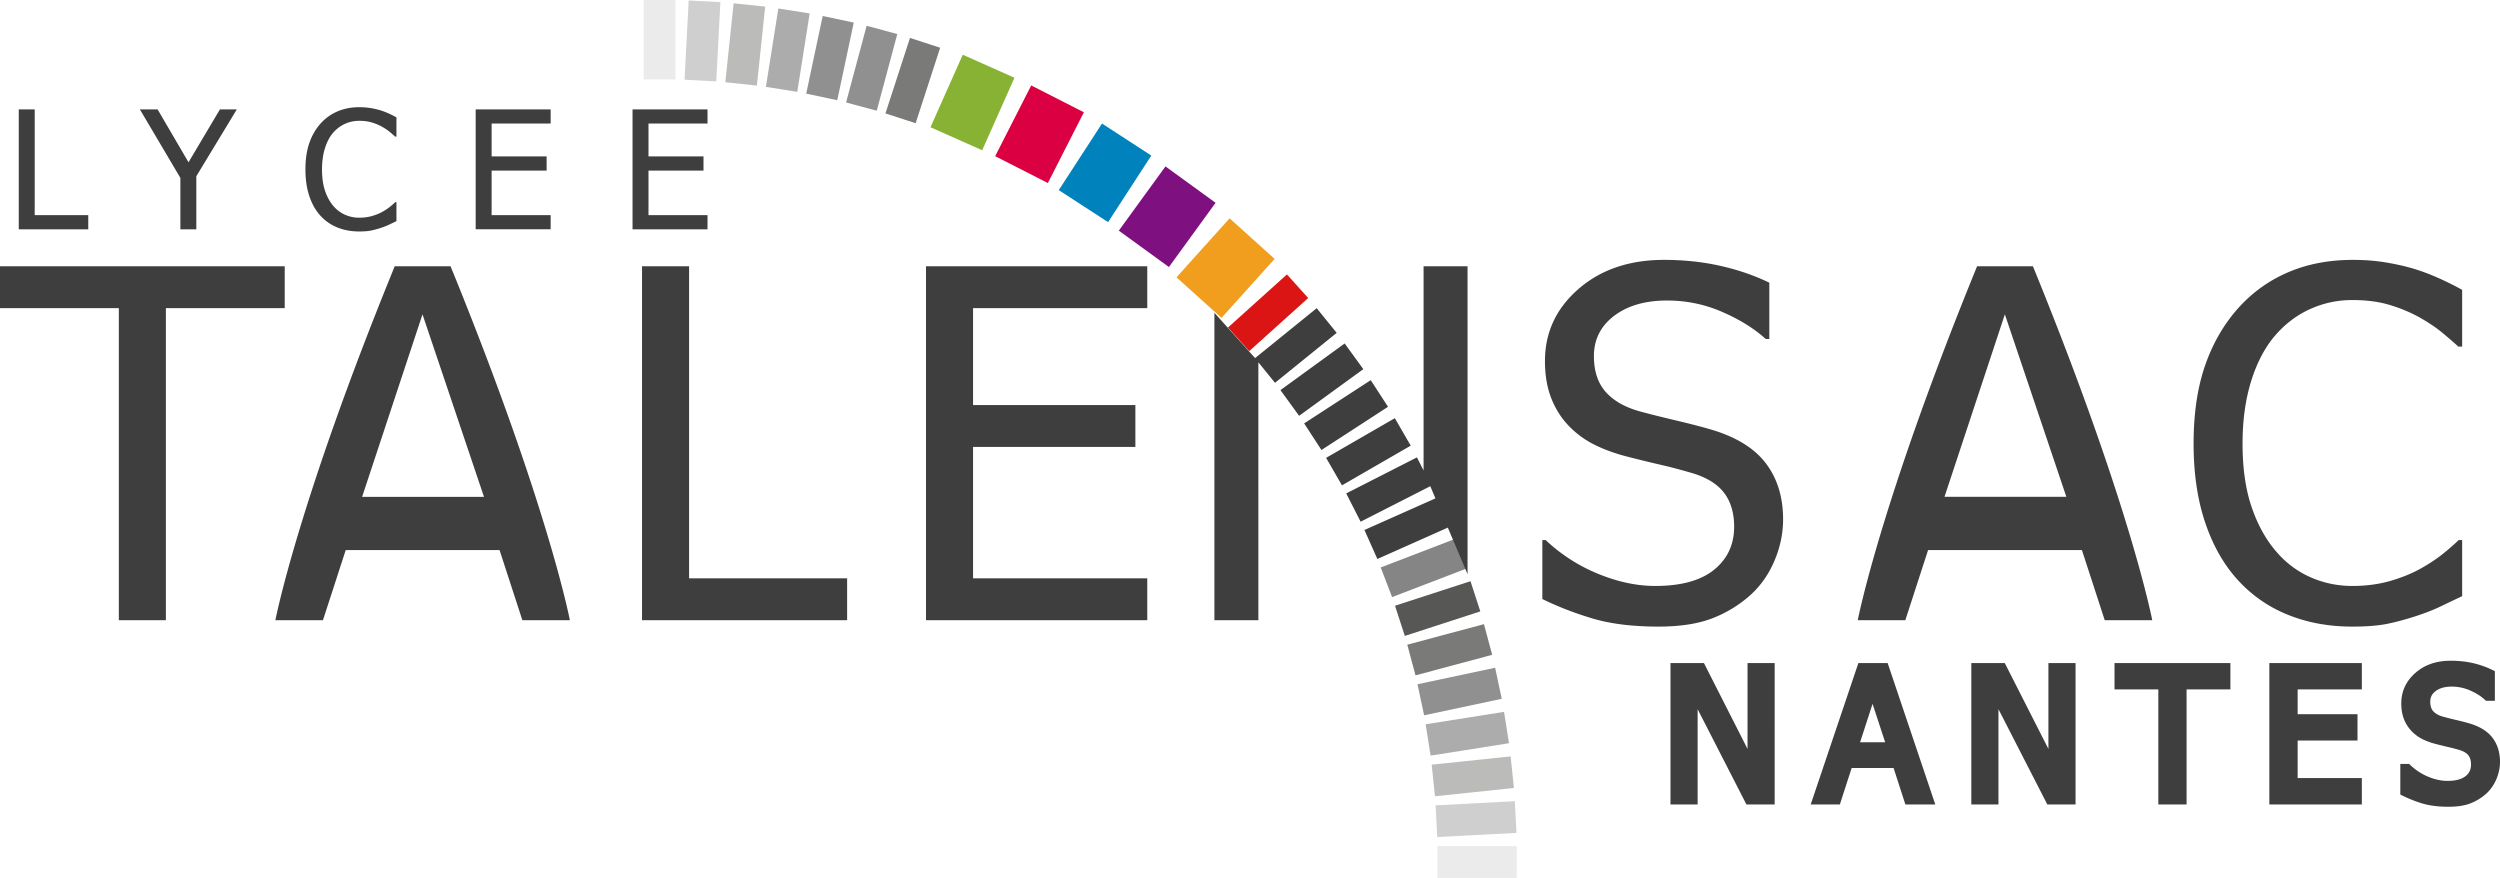
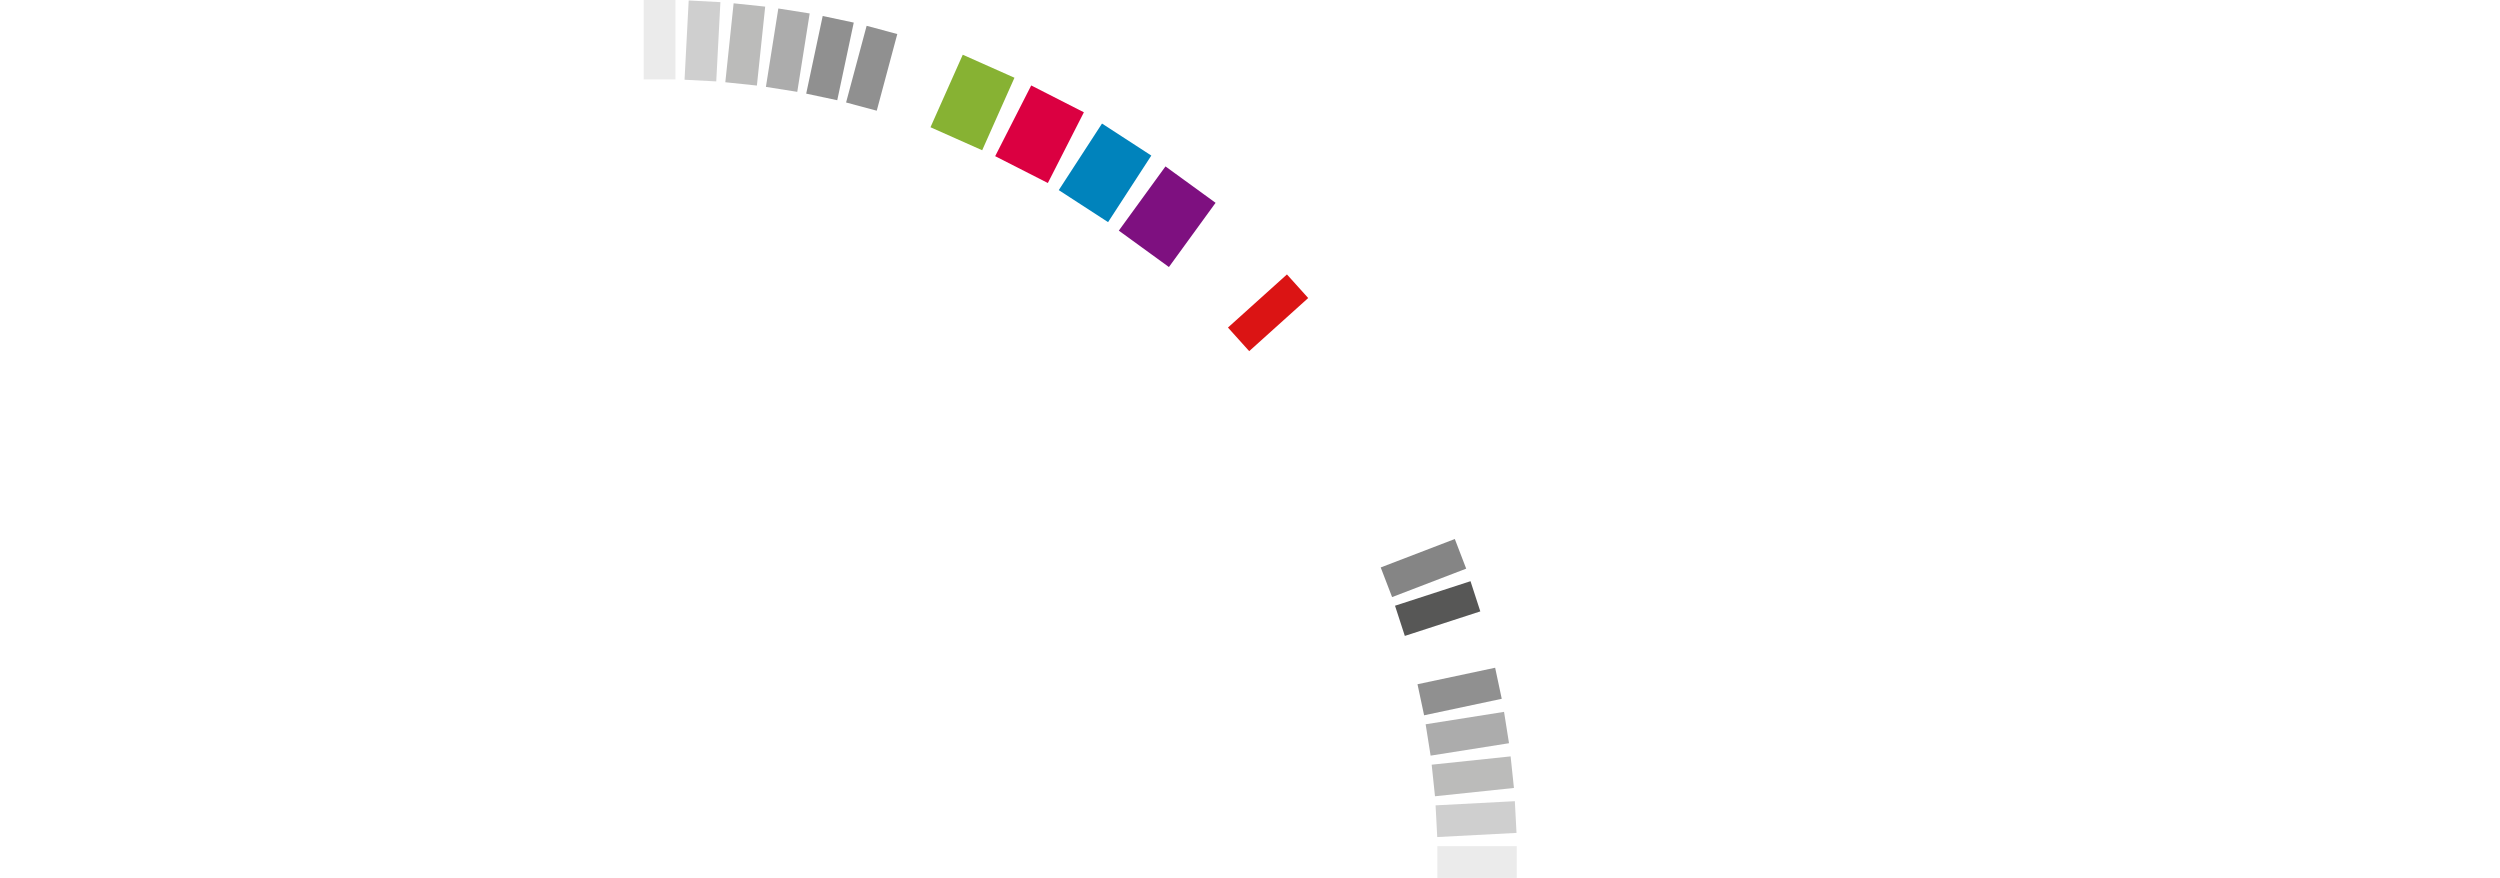
<svg xmlns="http://www.w3.org/2000/svg" width="683.437" height="240" viewBox="0 0 683.437 240">
  <path fill="#87b233" d="M263.196 14.962l14.133 6.292-8.825 19.823-14.134-6.292z" />
  <path fill="#db0041" d="M281.907 23.36l14.4 7.338-9.851 19.334-14.4-7.337z" />
  <path fill="#0083bc" d="M301.26 33.776l13.479 8.753-11.818 18.198-13.48-8.753z" />
  <path fill="#7e1080" d="M318.612 45.494l13.696 9.95L319.553 73l-13.696-9.95z" />
-   <path fill="#f19d1d" d="M336.139 59.69l12.314 11.087-14.52 16.126-12.313-11.088z" />
  <path fill="#db1414" d="M351.818 75.023l5.808 6.45-16.126 14.52-5.808-6.45z" />
-   <path fill="#858585" d="M397.71 147.35l3.11 8.103-20.257 7.777-3.11-8.104z" />
+   <path fill="#858585" d="M397.71 147.35l3.11 8.103-20.257 7.777-3.11-8.104" />
  <path fill="#575756" d="M401.998 158.884l2.682 8.255-20.637 6.705-2.682-8.255z" />
-   <path d="M242.06 31.003l8.254 2.683 6.706-20.637-8.255-2.683-6.706 20.637zm163.616 139.622l-20.96 5.616 2.247 8.384 20.96-5.616-2.247-8.384z" fill="#7a7a79" />
  <path d="M231.298 28.016l8.384 2.247 5.616-20.96-8.384-2.246-5.616 20.96zm-6.392-23.644l-4.511 21.224 8.49 1.805 4.511-21.225-8.49-1.804zm183.83 178.17l-21.226 4.512 1.805 8.49 21.225-4.511-1.805-8.49z" fill="#909090" />
  <path d="M209.38 23.75l8.573 1.358 3.394-21.432-8.573-1.357-3.394 21.431zm201.787 170.855l-21.432 3.394 1.357 8.573 21.432-3.395-1.357-8.572z" fill="#acacac" />
  <path d="M198.284 22.484l8.632.907 2.268-21.58-8.632-.908-2.268 21.58zm214.679 184.293l-21.58 2.268.907 8.632 21.58-2.268-.907-8.632z" fill="#bbbbba" />
  <path d="M187.136 21.8l8.668.453L196.939.584 188.272.13l-1.136 21.67zM414.12 219.026l-21.67 1.136.455 8.667 21.67-1.135-.455-8.668z" fill="#cfcfcf" />
  <path d="M175.968 21.7h8.68V0h-8.68v21.7zm216.967 209.62V240h21.7v-8.68h-21.7z" fill="#ebebeb" />
-   <path d="M359.954 84.253l-16.844 13.64-11.126-12.384v84.033h12.022V99.04l4.547 5.615 16.863-13.656-5.462-6.745zm7.642 9.643l-17.555 12.755 5.102 7.022 17.554-12.755-5.101-7.022zm7.127 10.03l-18.199 11.819 4.727 7.279 18.199-11.818-4.727-7.28zm6.592 10.39l-18.792 10.85 4.34 7.516 18.791-10.85-4.34-7.516zM77.835 72.799H0v11.435h32.486v85.307H45.35V84.234h32.486V72.799zm110.543 0h-12.865v96.742h56.07v-11.434h-43.205V72.799zm64.768 96.742h60.488v-11.434H266.01v-35.93h44.374v-11.435H266.01V84.234h47.624V72.799h-60.488v96.742zm136.023-40.952l.022.053-1.837-3.606-19.334 9.851 3.94 7.734 19.043-9.703 1.407 3.324-19.409 8.641 3.53 7.93 19.265-8.578 5.394 12.736V72.793H389.17v55.796zm79.053-11.025c-2.6-.78-5.87-1.634-9.811-2.566-3.942-.93-7.277-1.764-10.006-2.502-4.116-1.126-7.255-2.9-9.42-5.327-2.167-2.426-3.25-5.695-3.25-9.81 0-4.549 1.841-8.22 5.523-11.013 3.681-2.795 8.511-4.191 14.488-4.191 5.285 0 10.331 1.05 15.139 3.15 4.809 2.102 8.749 4.56 11.826 7.375h.973V77.282c-4.115-1.992-8.586-3.53-13.416-4.613-4.83-1.082-9.952-1.624-15.365-1.624-9.486 0-17.283 2.653-23.39 7.959-6.107 5.306-9.161 11.88-9.161 19.718 0 3.769.552 7.094 1.657 9.973 1.104 2.882 2.653 5.383 4.645 7.505a25.26 25.26 0 0 0 7.017 5.263c2.641 1.342 5.63 2.447 8.966 3.313 3.725.953 6.822 1.712 9.291 2.274 2.468.563 5.198 1.278 8.187 2.144 4.157 1.17 7.19 2.967 9.095 5.393 1.906 2.425 2.86 5.566 2.86 9.42 0 4.852-1.82 8.761-5.458 11.728-3.64 2.966-9.01 4.45-16.113 4.45-4.982 0-10.158-1.094-15.529-3.28a46.552 46.552 0 0 1-14.423-9.26h-.91v16.114c4.331 2.122 8.955 3.909 13.871 5.36 4.916 1.45 10.884 2.177 17.9 2.177 5.89 0 10.795-.759 14.716-2.275a33.837 33.837 0 0 0 10.558-6.497c2.771-2.555 4.927-5.673 6.464-9.356 1.537-3.68 2.307-7.407 2.307-11.175 0-6.02-1.538-11.087-4.612-15.203-3.077-4.115-7.95-7.19-14.619-9.226zm198.86 48.274c1.885-.91 3.887-1.862 6.01-2.859v-15.333h-.975c-.997.997-2.36 2.2-4.093 3.606-1.733 1.407-3.791 2.783-6.172 4.125-2.47 1.388-5.286 2.535-8.446 3.444-3.163.909-6.606 1.364-10.331 1.364-4.072 0-7.927-.813-11.565-2.436-3.639-1.624-6.8-4.039-9.486-7.244-2.772-3.292-4.96-7.33-6.562-12.118-1.603-4.785-2.404-10.492-2.404-17.12 0-6.236.758-11.846 2.274-16.827 1.516-4.98 3.64-9.117 6.367-12.41 2.772-3.29 5.999-5.782 9.681-7.471 3.682-1.69 7.58-2.534 11.695-2.534 3.811 0 7.168.434 10.07 1.3 2.903.866 5.588 1.971 8.058 3.313 2.554 1.429 4.72 2.88 6.497 4.353 1.775 1.473 3.225 2.729 4.352 3.768h1.04V79.231a85.427 85.427 0 0 0-6.465-3.216 59.122 59.122 0 0 0-6.4-2.437c-2.426-.736-5.057-1.342-7.893-1.818-2.839-.477-5.88-.715-9.13-.715-6.54 0-12.452 1.137-17.736 3.41-5.285 2.274-9.855 5.578-13.709 9.909-3.942 4.462-6.942 9.703-8.999 15.723-2.058 6.02-3.086 13.082-3.086 21.18 0 8.144 1.06 15.355 3.184 21.636 2.122 6.281 5.11 11.522 8.966 15.723 3.854 4.202 8.436 7.364 13.742 9.485 5.304 2.122 11.12 3.185 17.444 3.185 3.855 0 6.984-.24 9.389-.715 2.404-.478 5.012-1.17 7.829-2.08 2.684-.866 4.97-1.754 6.854-2.663zM24.13 58.81H9.488V29.901h-4.36v32.784h19V58.81zm25.182 3.875h4.36v-14.51l11.074-18.274h-4.623l-8.587 14.466L43.08 29.9h-4.844l11.075 18.737v14.047zm38.303-3.7a12.575 12.575 0 0 0 4.657 3.216c1.798.719 3.769 1.079 5.912 1.079 1.306 0 2.367-.081 3.181-.242a23.605 23.605 0 0 0 2.653-.705c.91-.294 1.685-.594 2.323-.903.639-.308 1.318-.63 2.037-.969v-5.195h-.33c-.338.337-.8.744-1.387 1.22-.588.478-1.285.945-2.092 1.4-.837.47-1.791.858-2.863 1.166-1.071.308-2.238.462-3.5.462a9.506 9.506 0 0 1-3.92-.825c-1.233-.55-2.304-1.369-3.214-2.455-.94-1.115-1.681-2.484-2.223-4.106-.544-1.622-.816-3.556-.816-5.802 0-2.113.258-4.014.771-5.702.514-1.688 1.233-3.09 2.158-4.206.94-1.115 2.033-1.96 3.281-2.532a9.384 9.384 0 0 1 3.963-.858c1.292 0 2.429.146 3.413.44.983.294 1.893.668 2.73 1.123.866.484 1.6.977 2.201 1.475.602.499 1.094.925 1.475 1.277h.353v-5.262c-.72-.396-1.45-.76-2.19-1.09a19.977 19.977 0 0 0-2.17-.826 21.541 21.541 0 0 0-2.675-.616 18.733 18.733 0 0 0-3.093-.243c-2.216 0-4.22.386-6.01 1.157-1.792.77-3.34 1.89-4.647 3.357-1.335 1.512-2.352 3.288-3.049 5.329-.697 2.04-1.046 4.433-1.046 7.177 0 2.76.36 5.204 1.08 7.332.718 2.128 1.73 3.905 3.037 5.328zm62.92-.175h-16.138V46.635h15.037V42.76h-15.037v-8.984h16.139v-3.875h-20.499v32.784h20.499V58.81zm42.884 0H177.28V46.635h15.037V42.76H177.28v-8.984h16.138v-3.875H172.92v32.784h20.498V58.81zm-38.816 105.481c-2.604-10.748-10.098-38.06-27.833-82.572v-.015a1171.806 1171.806 0 0 0-3.602-8.91h-15.262c-26.56 65.039-32.62 96.748-32.62 96.748h13.004l6.22-19.167h42.054l6.234 19.167h12.99s-.332-1.721-1.17-5.208c0-.014-.015-.029-.015-.043zm-55.608-28.47L115.5 85.929l.043.13 16.767 49.764H98.994zm488.202 28.513c0-.014-.015-.029-.015-.043-2.603-10.748-10.097-38.06-27.832-82.572v-.015a1172.133 1172.133 0 0 0-3.602-8.91h-15.262c-26.56 65.039-32.62 96.748-32.62 96.748h13.004l6.22-19.167h42.053l6.235 19.167h12.99s-.332-1.721-1.171-5.208zm-55.622-28.512l16.506-49.894.043.13 16.766 49.764h-33.315zm-53.844 68.916l-11.92-23.478h-9.143v38.653h7.422v-26.039l13.337 26.039h7.725V181.26h-7.421v23.478zm30.306-23.478l-13.034 38.653h7.971l3.226-9.967h11.457l3.226 9.967h8.174l-13.02-38.653h-8zm.463 21.655l3.414-10.502 3.443 10.502H508.5zm51.485 1.823l-11.935-23.478h-9.142v38.653h7.421v-26.039l13.352 26.039h7.725V181.26h-7.421v23.478zm18.068-16.274h11.978v31.449h7.725v-31.45h11.978v-7.203h-31.68v7.204zm42.328 31.449h25.286v-7.204H628.12v-10.257h16.361v-7.204h-16.36v-6.784h17.546v-7.204H620.38v38.653zm61.061-18.155c-1.33-1.765-3.4-3.096-6.163-3.935-.969-.289-2.227-.622-3.703-.969a87.292 87.292 0 0 1-3.63-.911c-1.23-.333-2.156-.84-2.764-1.52-.55-.607-.81-1.46-.81-2.618 0-1.2.463-2.112 1.447-2.864 1.085-.824 2.575-1.244 4.426-1.244 1.736 0 3.414.362 4.991 1.042 1.606.708 2.937 1.533 3.935 2.444l.434.405h2.43v-8.115l-.839-.405c-1.606-.781-3.385-1.389-5.266-1.823-1.88-.42-3.891-.622-5.989-.622-3.848 0-7.088 1.1-9.605 3.298-2.575 2.243-3.891 5.064-3.891 8.39 0 1.563.246 2.98.708 4.21a9.895 9.895 0 0 0 2.026 3.255 10.879 10.879 0 0 0 2.994 2.257 18.61 18.61 0 0 0 3.617 1.33 142 142 0 0 0 3.457.854c.882.203 1.866.449 2.951.767 1.2.347 2.069.839 2.575 1.475.492.623.738 1.462.738 2.547 0 1.345-.463 2.343-1.461 3.153-1.07.868-2.749 1.317-4.991 1.317-1.635 0-3.37-.377-5.164-1.1a15.882 15.882 0 0 1-4.86-3.125l-.435-.405h-2.416v8.362l.84.42a35.553 35.553 0 0 0 5.337 2.068c1.953.564 4.311.853 7.03.853 2.344 0 4.355-.303 5.96-.925a14.38 14.38 0 0 0 4.37-2.691c1.171-1.085 2.097-2.43 2.748-3.978.637-1.534.97-3.11.97-4.702 0-2.531-.68-4.716-1.997-6.495z" fill="#3f3e3e" />
</svg>